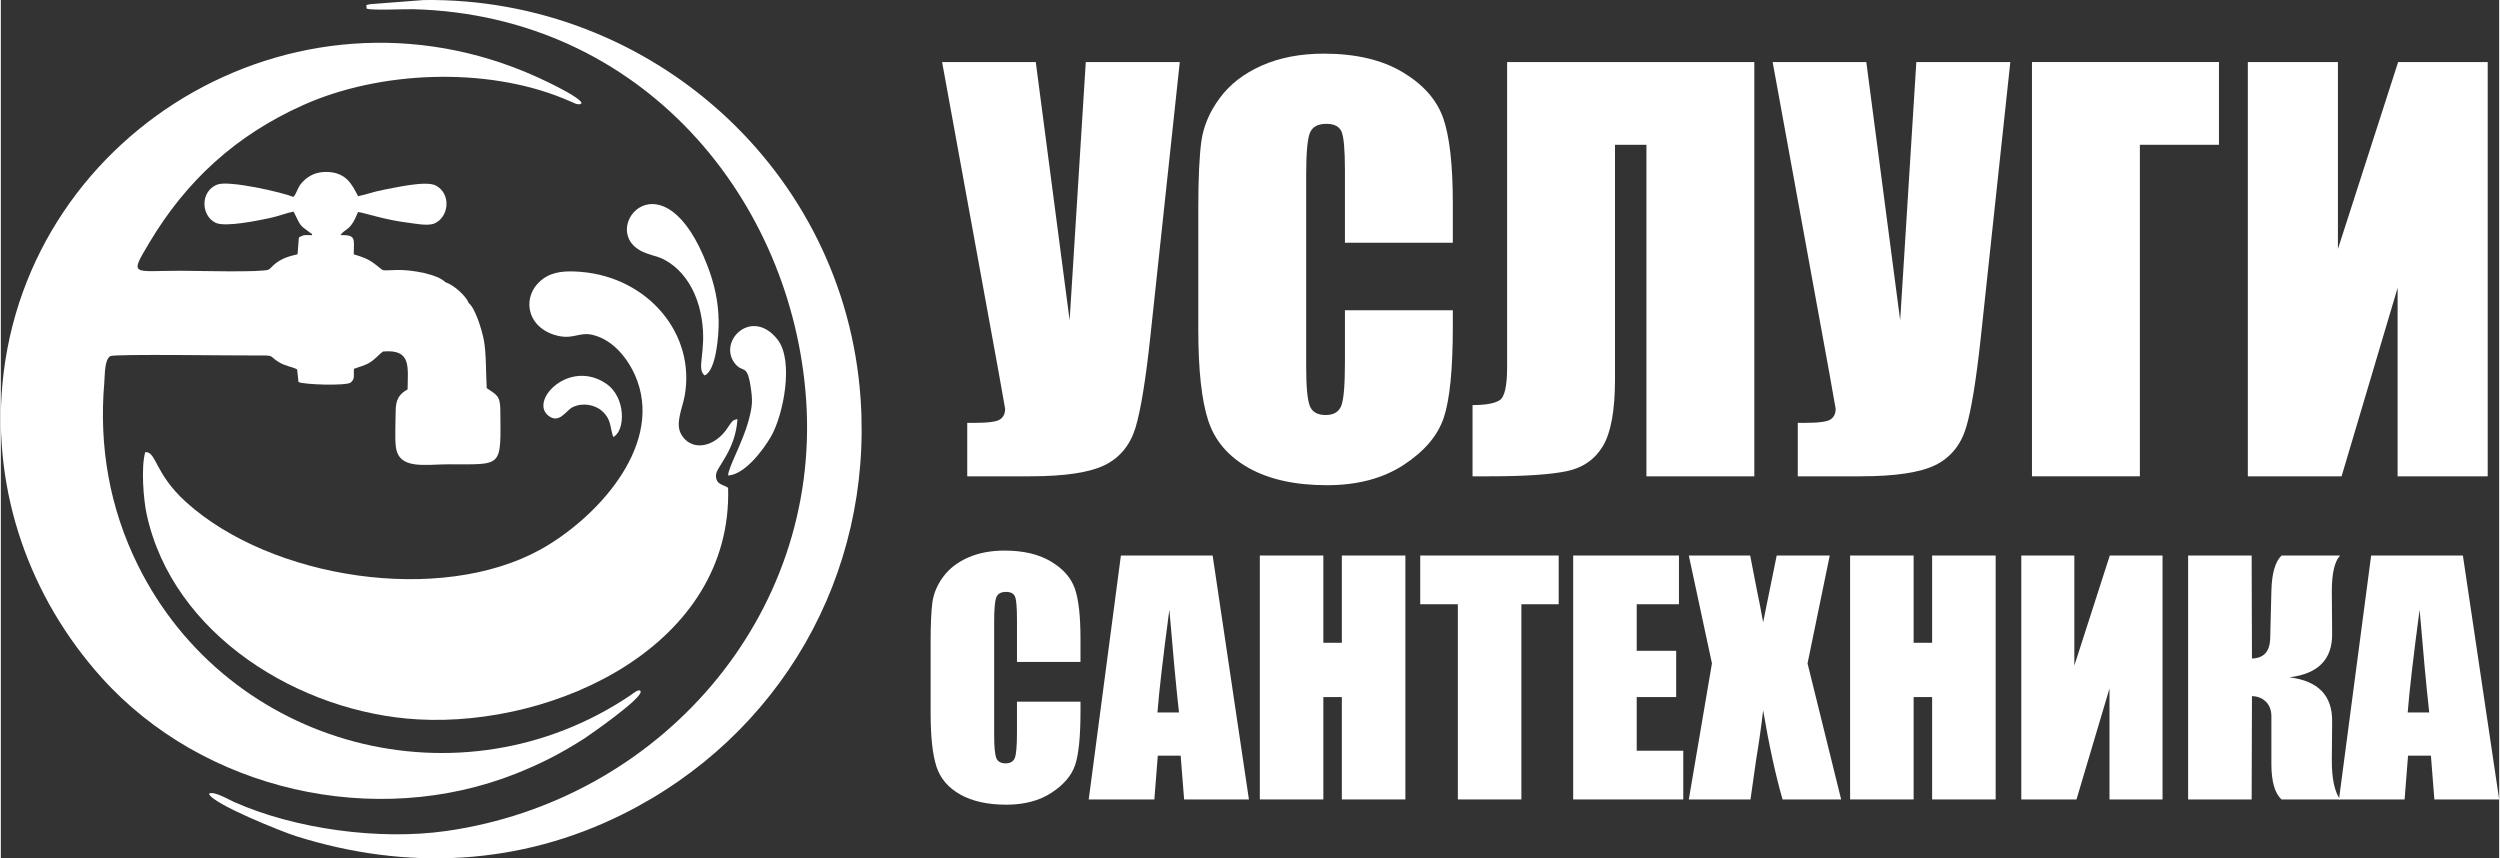
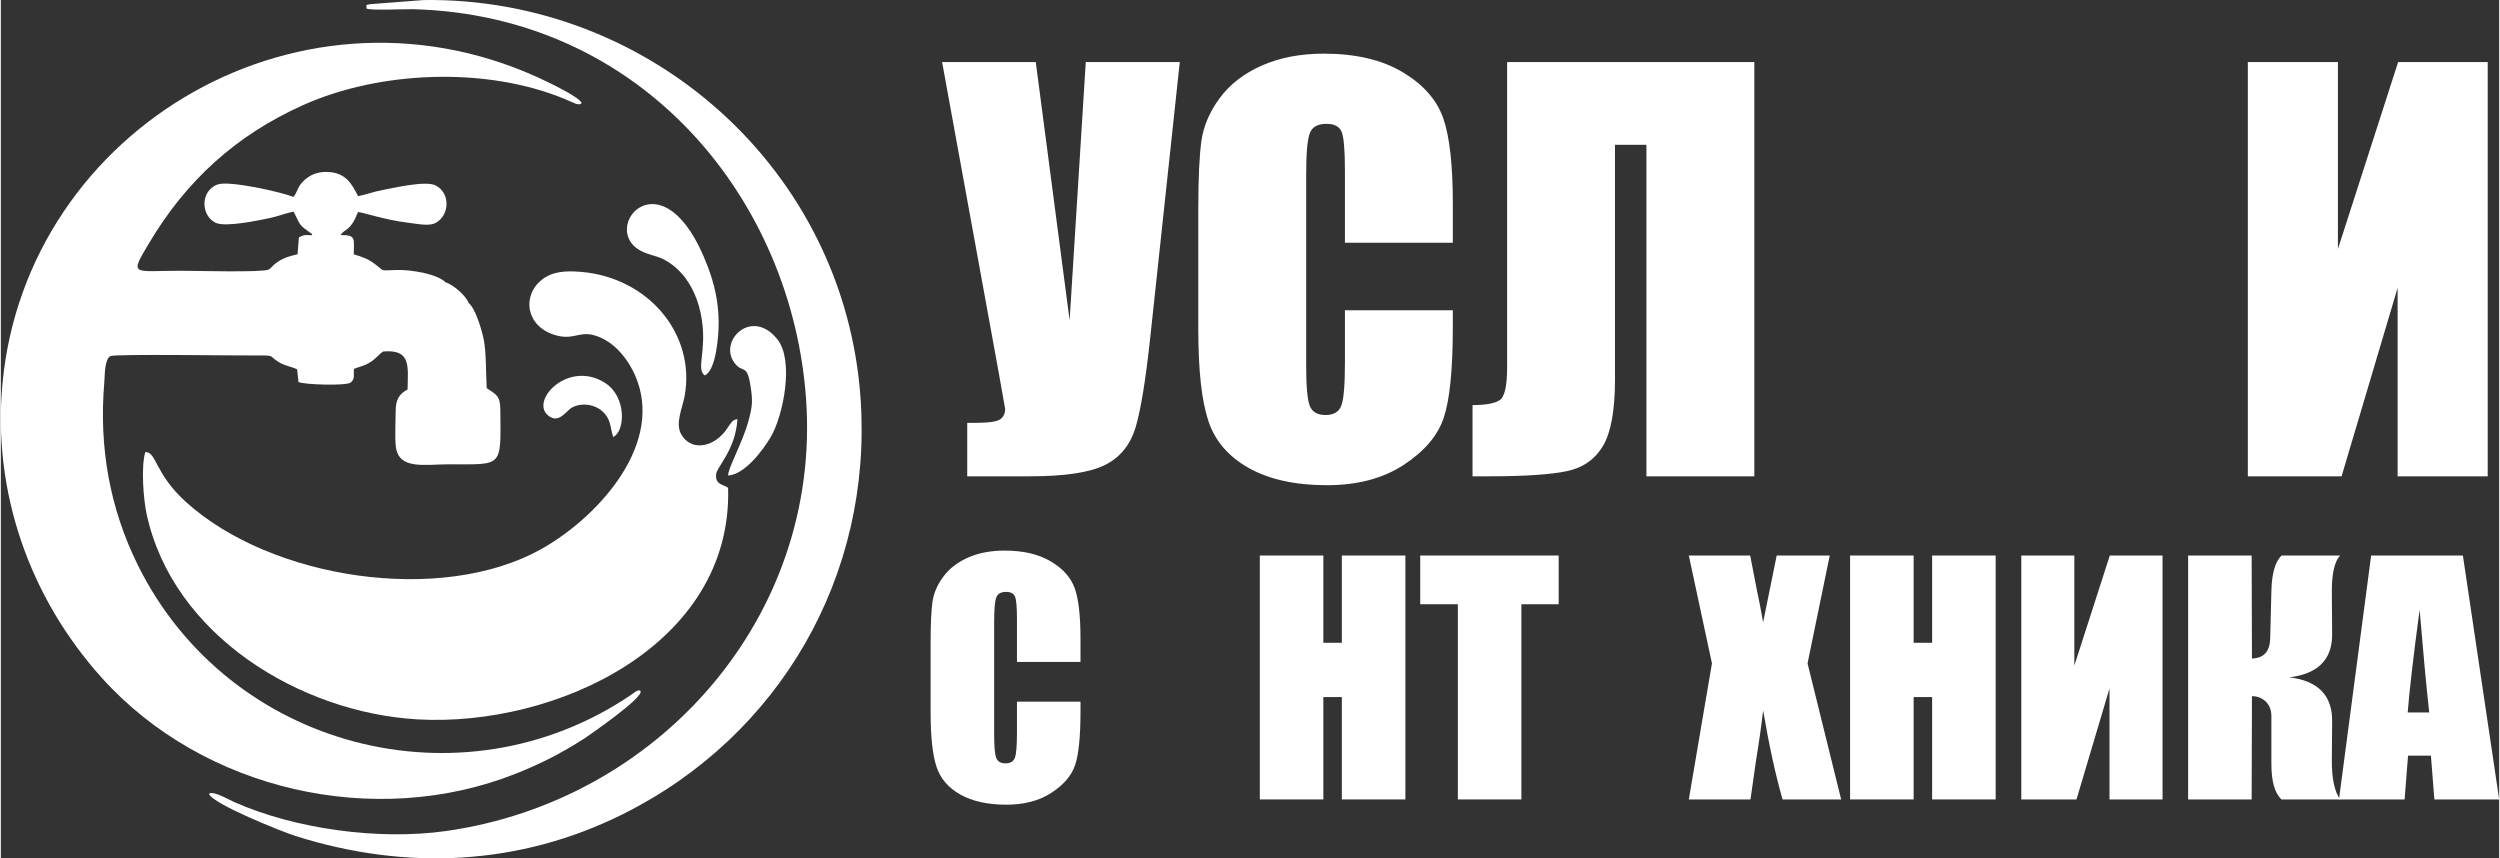
<svg xmlns="http://www.w3.org/2000/svg" xml:space="preserve" width="300px" height="103px" version="1.1" style="shape-rendering:geometricPrecision; text-rendering:geometricPrecision; image-rendering:optimizeQuality; fill-rule:evenodd; clip-rule:evenodd" viewBox="0 0 299.999 103.068">
  <rect x="0" y="0" width="299.999" height="103.068" fill="#333333" stroke="none" />
  <defs>
    <style type="text/css">
   
    .fil0 {fill:white}
    .fil1 {fill:white;fill-rule:nonzero}
   
  </style>
  </defs>
  <g id="Слой_x0020_1">
    <g id="_1764471153808">
      <g>
        <g>
          <path class="fil0" d="M87.536 50.981c-0.206,0.283 -0.381,0.586 -0.591,0.845 -1.644,2.032 -4.19,2.275 -5.272,0.277 -0.7,-1.292 0.178,-3.125 0.437,-4.538 1.36,-7.424 -4.351,-14.247 -12.441,-14.918 -1.815,-0.151 -3.369,-0.067 -4.609,0.871 -2.527,1.91 -2.044,5.6 1.394,6.686 2.206,0.697 2.92,-0.394 4.611,0.008 2.579,0.615 4.508,3.122 5.388,5.599 2.875,8.089 -5.111,16.555 -11.654,20.175 -12.004,6.643 -32.309,3.564 -42.556,-5.696 -3.791,-3.426 -3.548,-6.081 -4.904,-6.002 -0.509,1.83 -0.223,5.63 0.169,7.446 3.137,14.541 18.424,23.852 32.571,24.65 16.549,0.933 37.807,-8.914 37.252,-27.806 -0.538,-0.422 -1.524,-0.324 -1.45,-1.575 0.055,-0.941 2.347,-2.934 2.572,-6.688 -0.562,0.143 -0.584,0.207 -0.917,0.666z" />
          <path class="fil0" d="M84.514 45.077c1.372,-0.55 1.702,-4.783 1.683,-6.446 -0.029,-2.507 -0.541,-4.598 -1.328,-6.669 -5.263,-13.859 -13.042,-4.685 -8.134,-1.904 1.004,0.57 2.004,0.636 2.898,1.105 0.853,0.446 1.56,1.026 2.163,1.72 1.216,1.397 2.042,3.262 2.382,5.517 0.58,3.844 -0.709,5.881 0.336,6.677z" />
          <path class="fil0" d="M87.328 57.101c2.007,-0.119 4.198,-3.047 5.133,-4.647 1.517,-2.595 2.797,-9.154 0.806,-11.684 -3.049,-3.875 -7.119,0.106 -5.194,2.773 0.996,1.38 1.512,0 1.949,2.797 0.277,1.777 0.248,2.376 -0.244,4.198 -0.705,2.611 -2.431,5.585 -2.45,6.563z" />
          <path class="fil0" d="M73.534 52.479c1.454,-0.707 1.595,-4.777 -0.884,-6.435 -4.387,-2.934 -9.101,1.97 -6.97,3.811 1.339,1.157 2.164,-0.547 2.964,-0.95 1.172,-0.591 2.67,-0.337 3.56,0.458 1.101,0.985 0.917,1.837 1.33,3.116z" />
        </g>
        <path class="fil0" d="M0.196 46.074c-1.209,12.965 3.236,25.653 11.91,35.298 12.217,13.586 32.839,18.236 49.754,11.521 3.006,-1.194 5.418,-2.431 8.241,-4.238 0.183,-0.117 7.358,-5.037 6.687,-5.702 -0.239,-0.237 -0.889,0.338 -1.127,0.499 -20.328,13.76 -48.347,6.419 -59.225,-15.629 -3.359,-6.807 -4.674,-14.169 -4.011,-21.9 0.08,-0.928 0.008,-2.742 0.731,-3.166 0.645,-0.27 15.112,-0.046 17.977,-0.071 1.728,-0.016 1.08,0.065 2.208,0.773 0.833,0.523 1.597,0.553 2.238,0.894l0.163 1.518c0.623,0.327 5.741,0.478 6.268,0.066 0.558,-0.493 0.322,-0.788 0.395,-1.645 0.742,-0.299 1.218,-0.34 1.931,-0.782 0.706,-0.438 1.043,-0.961 1.575,-1.303 3.384,-0.287 2.968,1.769 2.933,4.551 -0.993,0.555 -1.434,1.193 -1.433,2.629 0,1.192 -0.113,3.174 0.025,4.273 0.35,2.787 3.508,2.092 6.368,2.092 6.552,0 6.23,0.461 6.177,-6.508 -0.013,-1.779 -0.492,-1.843 -1.637,-2.641 -0.103,-1.769 -0.046,-4.3 -0.358,-5.847 -0.252,-1.244 -1.023,-3.745 -1.791,-4.354 -0.361,-0.915 -1.818,-2.182 -2.816,-2.521 -0.958,-0.96 -3.986,-1.49 -5.746,-1.464 -2.236,0.034 -1.391,0.277 -2.784,-0.763 -0.788,-0.588 -1.468,-0.815 -2.471,-1.115 0.004,-1.852 0.338,-2.344 -1.589,-2.31 0.418,-0.597 0.742,-0.529 1.277,-1.194 0.427,-0.53 0.53,-0.958 0.832,-1.579 0.717,0.082 3.261,0.958 6.003,1.285 0.793,0.095 2.368,0.433 3.161,0.092 1.778,-0.766 2.04,-3.587 0.159,-4.561 -1.19,-0.616 -4.968,0.284 -6.32,0.53 -1.074,0.195 -2.12,0.594 -3.003,0.752 -0.693,-1.311 -1.389,-2.924 -3.875,-2.908 -1.043,0.007 -1.855,0.348 -2.537,0.954 -0.916,0.813 -0.837,1.449 -1.348,2.048 -1.402,-0.572 -7.764,-2.022 -9.149,-1.485 -2.063,0.799 -1.969,3.737 -0.196,4.588 1.165,0.559 5.066,-0.271 6.425,-0.549 1.045,-0.214 2.14,-0.654 2.931,-0.79l0.161 0.302c0.013,0.028 0.033,0.071 0.047,0.102 0.672,1.438 0.693,1.299 1.752,2.107 0.274,0.208 0.21,0.053 0.285,0.319 -0.878,-0.005 -0.902,-0.106 -1.605,0.267l-0.156 2.022c-1.073,0.259 -1.793,0.445 -2.701,1.143 -0.285,0.219 -0.517,0.551 -0.76,0.692 -0.648,0.375 -9.069,0.146 -10.513,0.146 -5.868,0 -6.255,0.712 -3.856,-3.322 4.459,-7.497 10.418,-12.938 18.446,-16.549 9.26,-4.164 21.969,-4.627 31.305,-0.819l1.526 0.653c0.538,0.127 0.571,-0.032 0.665,-0.105 -0.264,-0.679 -3.347,-2.16 -3.894,-2.43 -29.249,-14.405 -62.783,5.315 -65.655,36.134z" />
        <path class="fil0" d="M43.919 1.033c0.601,0.245 4.553,0.044 5.586,0.072 27.656,0.737 45.573,22.99 47.198,46.941 1.768,26.043 -17.697,48.14 -43.267,51.747 -8.013,1.131 -18.095,-0.23 -25.435,-3.494 -0.667,-0.297 -2.484,-1.374 -3.006,-0.984 0.385,1.208 8.798,4.566 10.41,5.076 13.393,4.236 26.966,3.5 39.245,-2.606 18.923,-9.408 30.036,-28.719 28.592,-49.878 -1.875,-27.479 -25.237,-48.253 -52.452,-47.902l-6.429 0.496c-0.677,0.173 -0.422,-0.013 -0.442,0.532z" />
      </g>
      <g>
        <path class="fil1" d="M141.568 7.449l-3.532 32.943c-0.556,5.199 -1.153,8.857 -1.782,10.953 -0.64,2.096 -1.866,3.595 -3.679,4.496 -1.824,0.902 -4.822,1.353 -8.983,1.353l-7.546 0 0 -6.415 0.775 0c1.709,0 2.767,-0.136 3.166,-0.419 0.398,-0.273 0.608,-0.692 0.608,-1.269 0,-0.041 -0.252,-1.446 -0.745,-4.213l-6.823 -37.429 11.247 0 4.066 31.014 1.94 -31.014 11.288 0z" />
        <path id="1" class="fil1" d="M174.354 29.145l-12.955 0 0 -8.637c0,-2.515 -0.136,-4.077 -0.409,-4.706 -0.272,-0.618 -0.88,-0.933 -1.813,-0.933 -1.048,0 -1.719,0.378 -2.002,1.133 -0.283,0.765 -0.43,2.4 -0.43,4.915l0 23.08c0,2.422 0.147,3.994 0.43,4.738 0.283,0.734 0.922,1.101 1.907,1.101 0.954,0 1.583,-0.367 1.877,-1.111 0.293,-0.734 0.44,-2.474 0.44,-5.21l0 -6.257 12.955 0 0 1.939c0,5.157 -0.367,8.815 -1.09,10.964 -0.723,2.159 -2.337,4.045 -4.821,5.67 -2.495,1.625 -5.556,2.432 -9.203,2.432 -3.784,0 -6.907,-0.682 -9.371,-2.055 -2.452,-1.373 -4.088,-3.27 -4.884,-5.702 -0.797,-2.431 -1.195,-6.079 -1.195,-10.953l0 -14.527c0,-3.585 0.126,-6.268 0.367,-8.06 0.252,-1.792 0.975,-3.522 2.201,-5.178 1.216,-1.656 2.904,-2.966 5.063,-3.92 2.159,-0.954 4.643,-1.426 7.452,-1.426 3.805,0 6.949,0.734 9.433,2.212 2.474,1.467 4.099,3.302 4.885,5.503 0.775,2.201 1.163,5.618 1.163,10.261l0 4.727z" />
        <path id="2" class="fil1" d="M210.557 57.194l-12.955 0 0 -39.809 -3.774 0 0 28.164c0,3.71 -0.482,6.372 -1.435,7.986 -0.965,1.625 -2.411,2.631 -4.35,3.04 -1.95,0.409 -5.042,0.619 -9.297,0.619l-2.023 0 0 -8.553c1.583,0 2.662,-0.199 3.26,-0.587 0.597,-0.388 0.891,-1.719 0.891,-3.994l0 -36.611 29.683 0 0 49.745z" />
-         <path id="3" class="fil1" d="M241.299 7.449l-3.532 32.943c-0.556,5.199 -1.153,8.857 -1.782,10.953 -0.64,2.096 -1.866,3.595 -3.679,4.496 -1.824,0.902 -4.822,1.353 -8.983,1.353l-7.546 0 0 -6.415 0.775 0c1.709,0 2.767,-0.136 3.166,-0.419 0.398,-0.273 0.608,-0.692 0.608,-1.269 0,-0.041 -0.252,-1.446 -0.745,-4.213l-6.823 -37.429 11.246 0 4.067 31.014 1.94 -31.014 11.288 0z" />
-         <polygon id="4" class="fil1" points="266.35,17.385 256.854,17.385 256.854,57.194 243.898,57.194 243.898,7.449 266.35,7.449 " />
        <polygon id="5" class="fil1" points="298.622,57.194 287.805,57.194 287.805,34.564 281.076,57.194 269.819,57.194 269.819,7.449 280.636,7.449 280.636,29.9 287.868,7.449 298.622,7.449 " />
        <path class="fil1" d="M129.646 79.481l-7.628 0 0 -5.085c0,-1.481 -0.08,-2.401 -0.241,-2.771 -0.16,-0.364 -0.518,-0.55 -1.067,-0.55 -0.618,0 -1.012,0.223 -1.179,0.667 -0.167,0.451 -0.253,1.413 -0.253,2.895l0 13.589c0,1.426 0.086,2.352 0.253,2.79 0.167,0.432 0.543,0.648 1.123,0.648 0.562,0 0.932,-0.216 1.105,-0.654 0.173,-0.432 0.259,-1.457 0.259,-3.068l0 -3.684 7.628 0 0 1.142c0,3.036 -0.216,5.19 -0.642,6.455 -0.426,1.271 -1.376,2.382 -2.839,3.339 -1.468,0.956 -3.271,1.432 -5.418,1.432 -2.228,0 -4.067,-0.401 -5.518,-1.21 -1.444,-0.808 -2.407,-1.925 -2.876,-3.357 -0.469,-1.432 -0.703,-3.58 -0.703,-6.449l0 -8.554c0,-2.111 0.074,-3.691 0.216,-4.746 0.148,-1.055 0.574,-2.074 1.296,-3.049 0.716,-0.975 1.709,-1.746 2.981,-2.308 1.271,-0.562 2.734,-0.839 4.388,-0.839 2.24,0 4.091,0.432 5.554,1.302 1.457,0.864 2.413,1.944 2.876,3.24 0.457,1.296 0.685,3.308 0.685,6.042l0 2.783z" />
-         <path id="1" class="fil1" d="M145.513 66.706l4.357 29.29 -7.782 0 -0.414 -5.258 -2.746 0 -0.413 5.258 -7.882 0 3.864 -29.29 11.016 0zm-4.042 18.848c-0.364,-3.32 -0.747,-7.431 -1.154,-12.337 -0.753,5.628 -1.228,9.739 -1.432,12.337l2.586 0z" />
        <polygon id="2" class="fil1" points="168.657,66.706 168.657,95.996 161.028,95.996 161.028,83.703 158.807,83.703 158.807,95.996 151.179,95.996 151.179,66.706 158.807,66.706 158.807,77.185 161.028,77.185 161.028,66.706 " />
        <polygon id="3" class="fil1" points="187.066,66.706 187.066,72.557 182.586,72.557 182.586,95.996 174.958,95.996 174.958,72.557 170.44,72.557 170.44,66.706 " />
-         <polygon id="4" class="fil1" points="188.807,66.706 201.508,66.706 201.508,72.557 196.435,72.557 196.435,78.148 201.174,78.148 201.174,83.703 196.435,83.703 196.435,90.146 202.026,90.146 202.026,95.996 188.807,95.996 " />
        <path id="5" class="fil1" d="M219.615 66.706l-2.666 12.954 4.036 16.336 -7.036 0c-0.839,-2.925 -1.616,-6.486 -2.333,-10.695 -0.216,1.876 -0.493,3.845 -0.839,5.919l-0.678 4.776 -7.407 0 2.778 -16.336 -2.778 -12.954 7.369 0c0.155,0.809 0.414,2.16 0.784,4.049 0.303,1.431 0.562,2.758 0.771,3.968l1.63 -8.017 6.369 0z" />
        <polygon id="6" class="fil1" points="239.537,66.706 239.537,95.996 231.909,95.996 231.909,83.703 229.687,83.703 229.687,95.996 222.059,95.996 222.059,66.706 229.687,66.706 229.687,77.185 231.909,77.185 231.909,66.706 " />
        <polygon id="7" class="fil1" points="259.576,95.996 253.206,95.996 253.206,82.672 249.244,95.996 242.616,95.996 242.616,66.706 248.985,66.706 248.985,79.925 253.244,66.706 259.576,66.706 " />
        <path id="8" class="fil1" d="M262.649 66.706l7.628 0 0.037 12.368c1.413,-0.037 2.141,-0.833 2.191,-2.389l0.142 -5.714c0.049,-2.105 0.456,-3.53 1.222,-4.265l7.035 0c-0.679,0.71 -1.012,2.185 -0.999,4.413l0.037 5.023c0.024,3.037 -1.685,4.771 -5.135,5.191 3.45,0.419 5.159,2.178 5.135,5.264l-0.037 4.659c-0.013,2.222 0.32,3.802 0.999,4.74l-7.035 0c-0.815,-0.734 -1.222,-2.16 -1.222,-4.27l0 -5.709c0,-0.728 -0.216,-1.309 -0.648,-1.747 -0.438,-0.438 -1,-0.666 -1.685,-0.678l-0.037 12.404 -7.628 0 0 -29.29z" />
        <path id="9" class="fil1" d="M295.642 66.706l4.357 29.29 -7.782 0 -0.414 -5.258 -2.746 0 -0.413 5.258 -7.882 0 3.864 -29.29 11.016 0zm-4.042 18.848c-0.364,-3.32 -0.747,-7.431 -1.154,-12.337 -0.753,5.628 -1.228,9.739 -1.432,12.337l2.586 0z" />
      </g>
    </g>
  </g>
</svg>